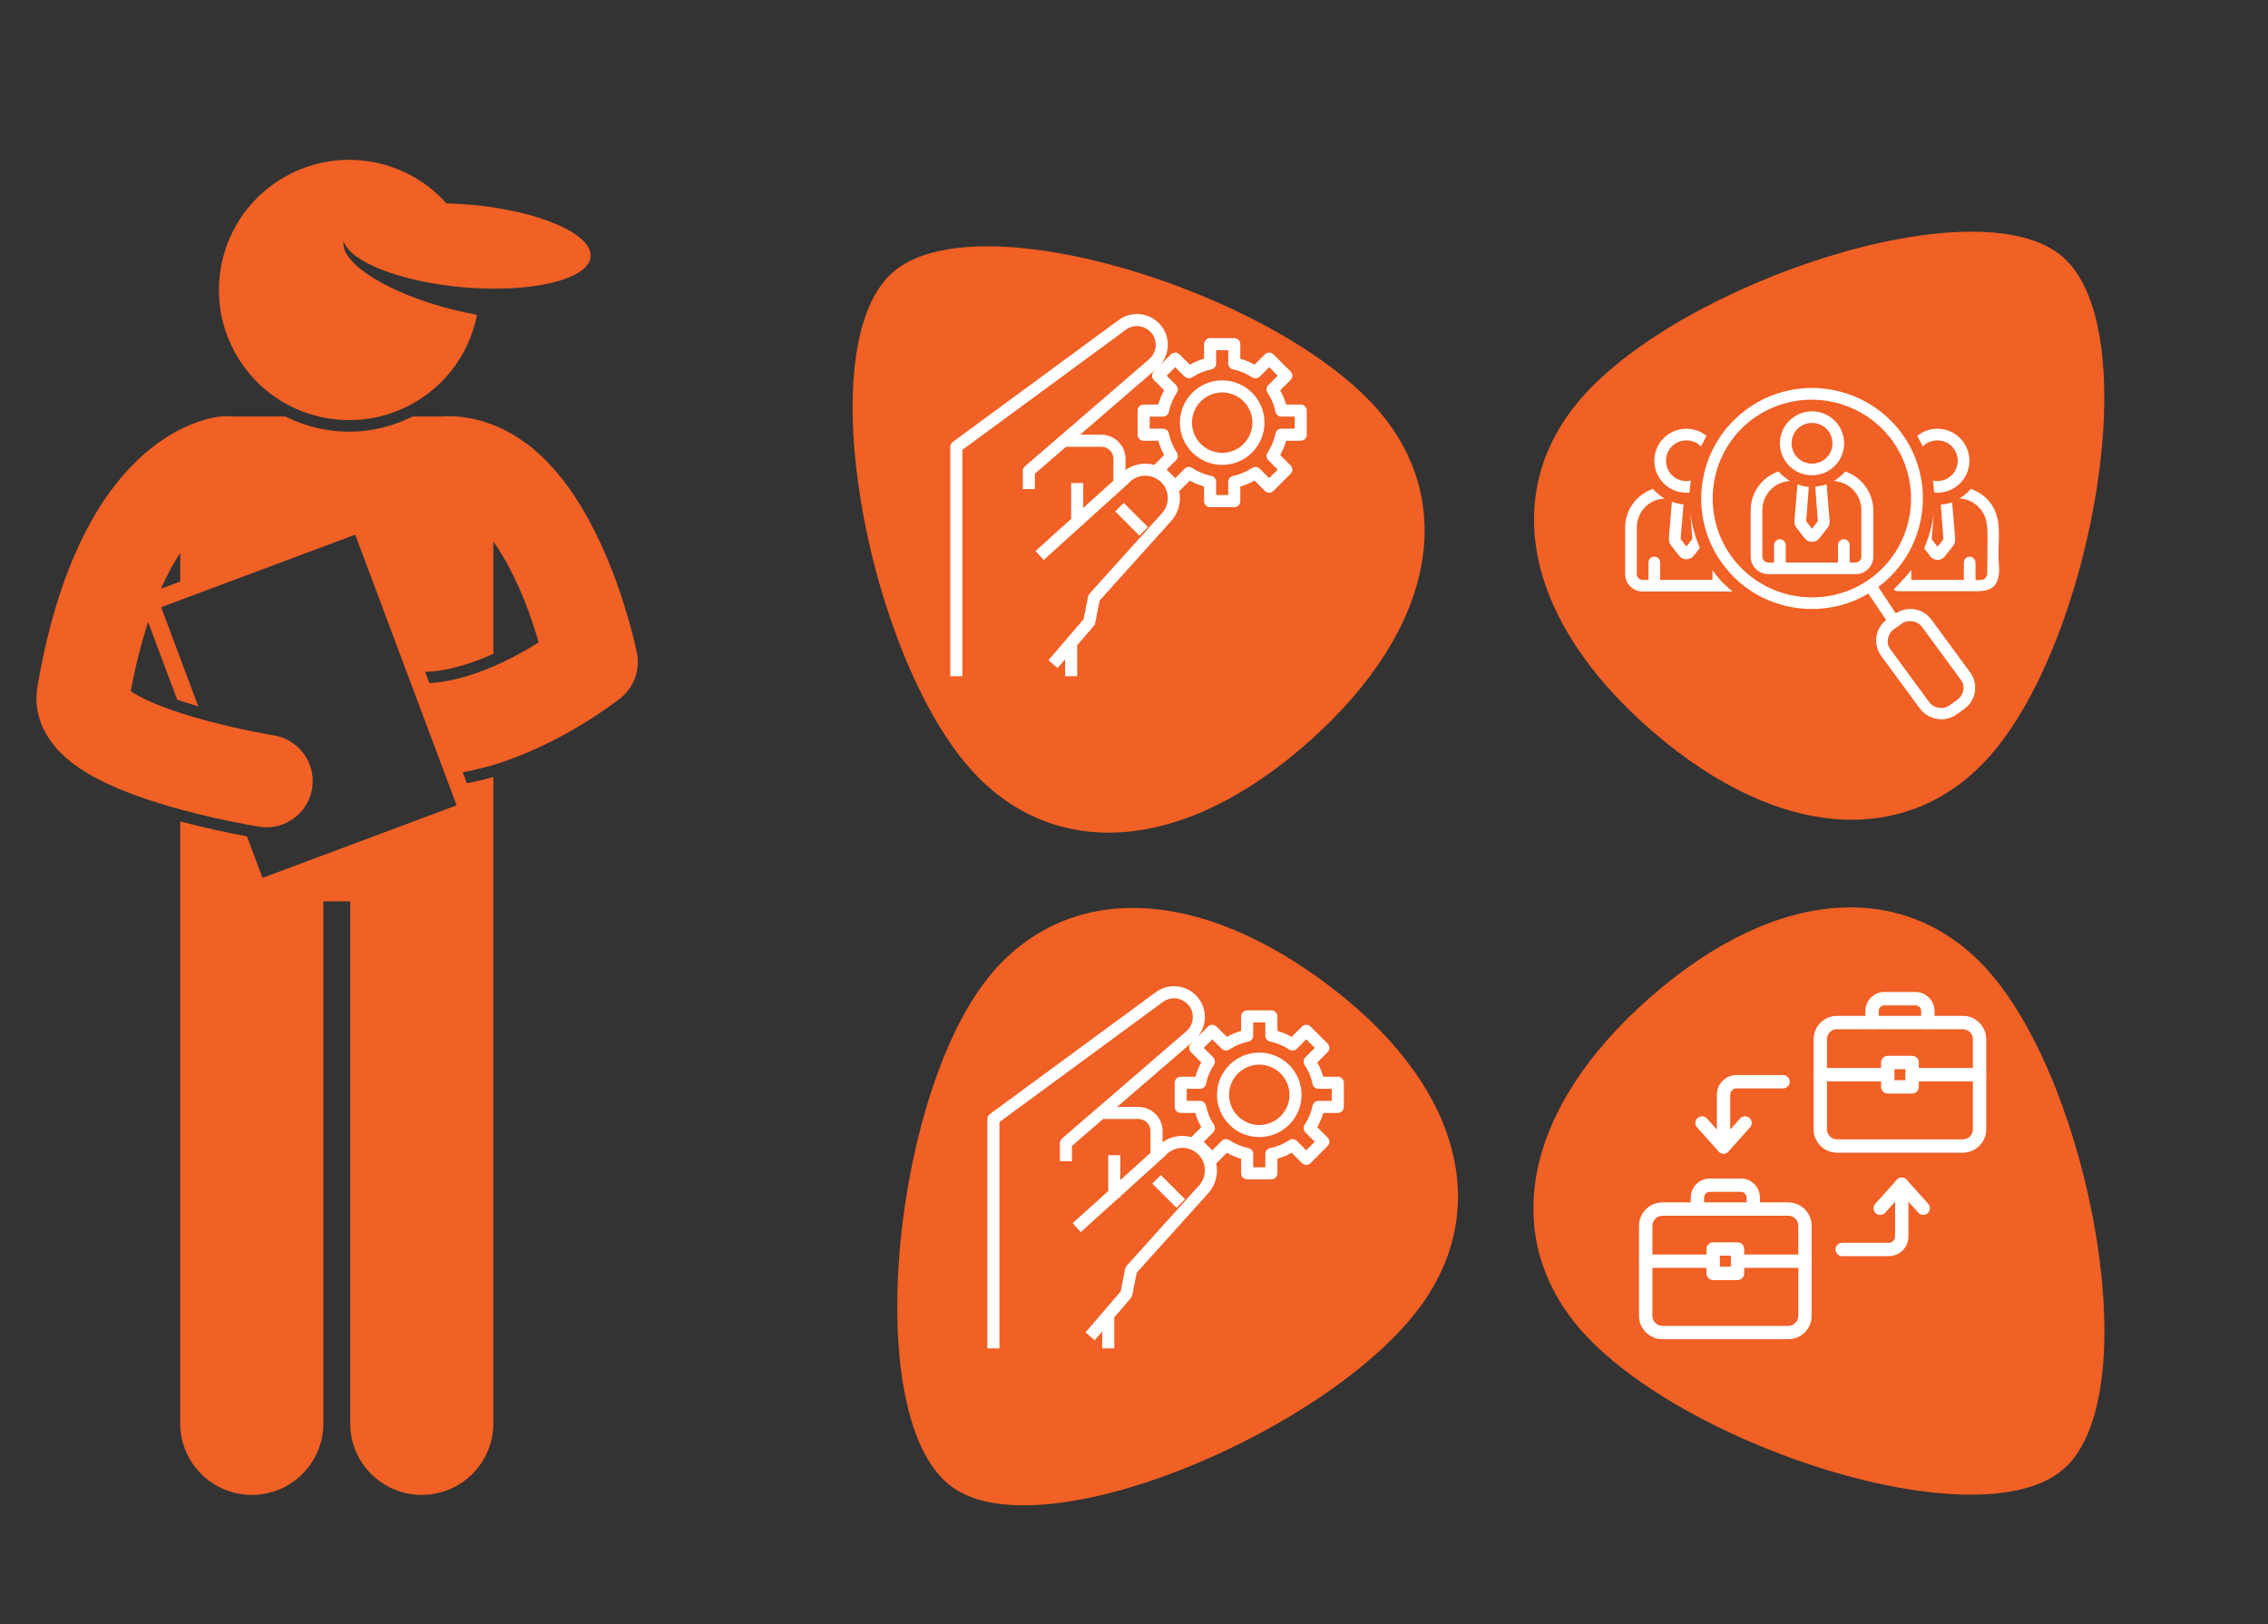
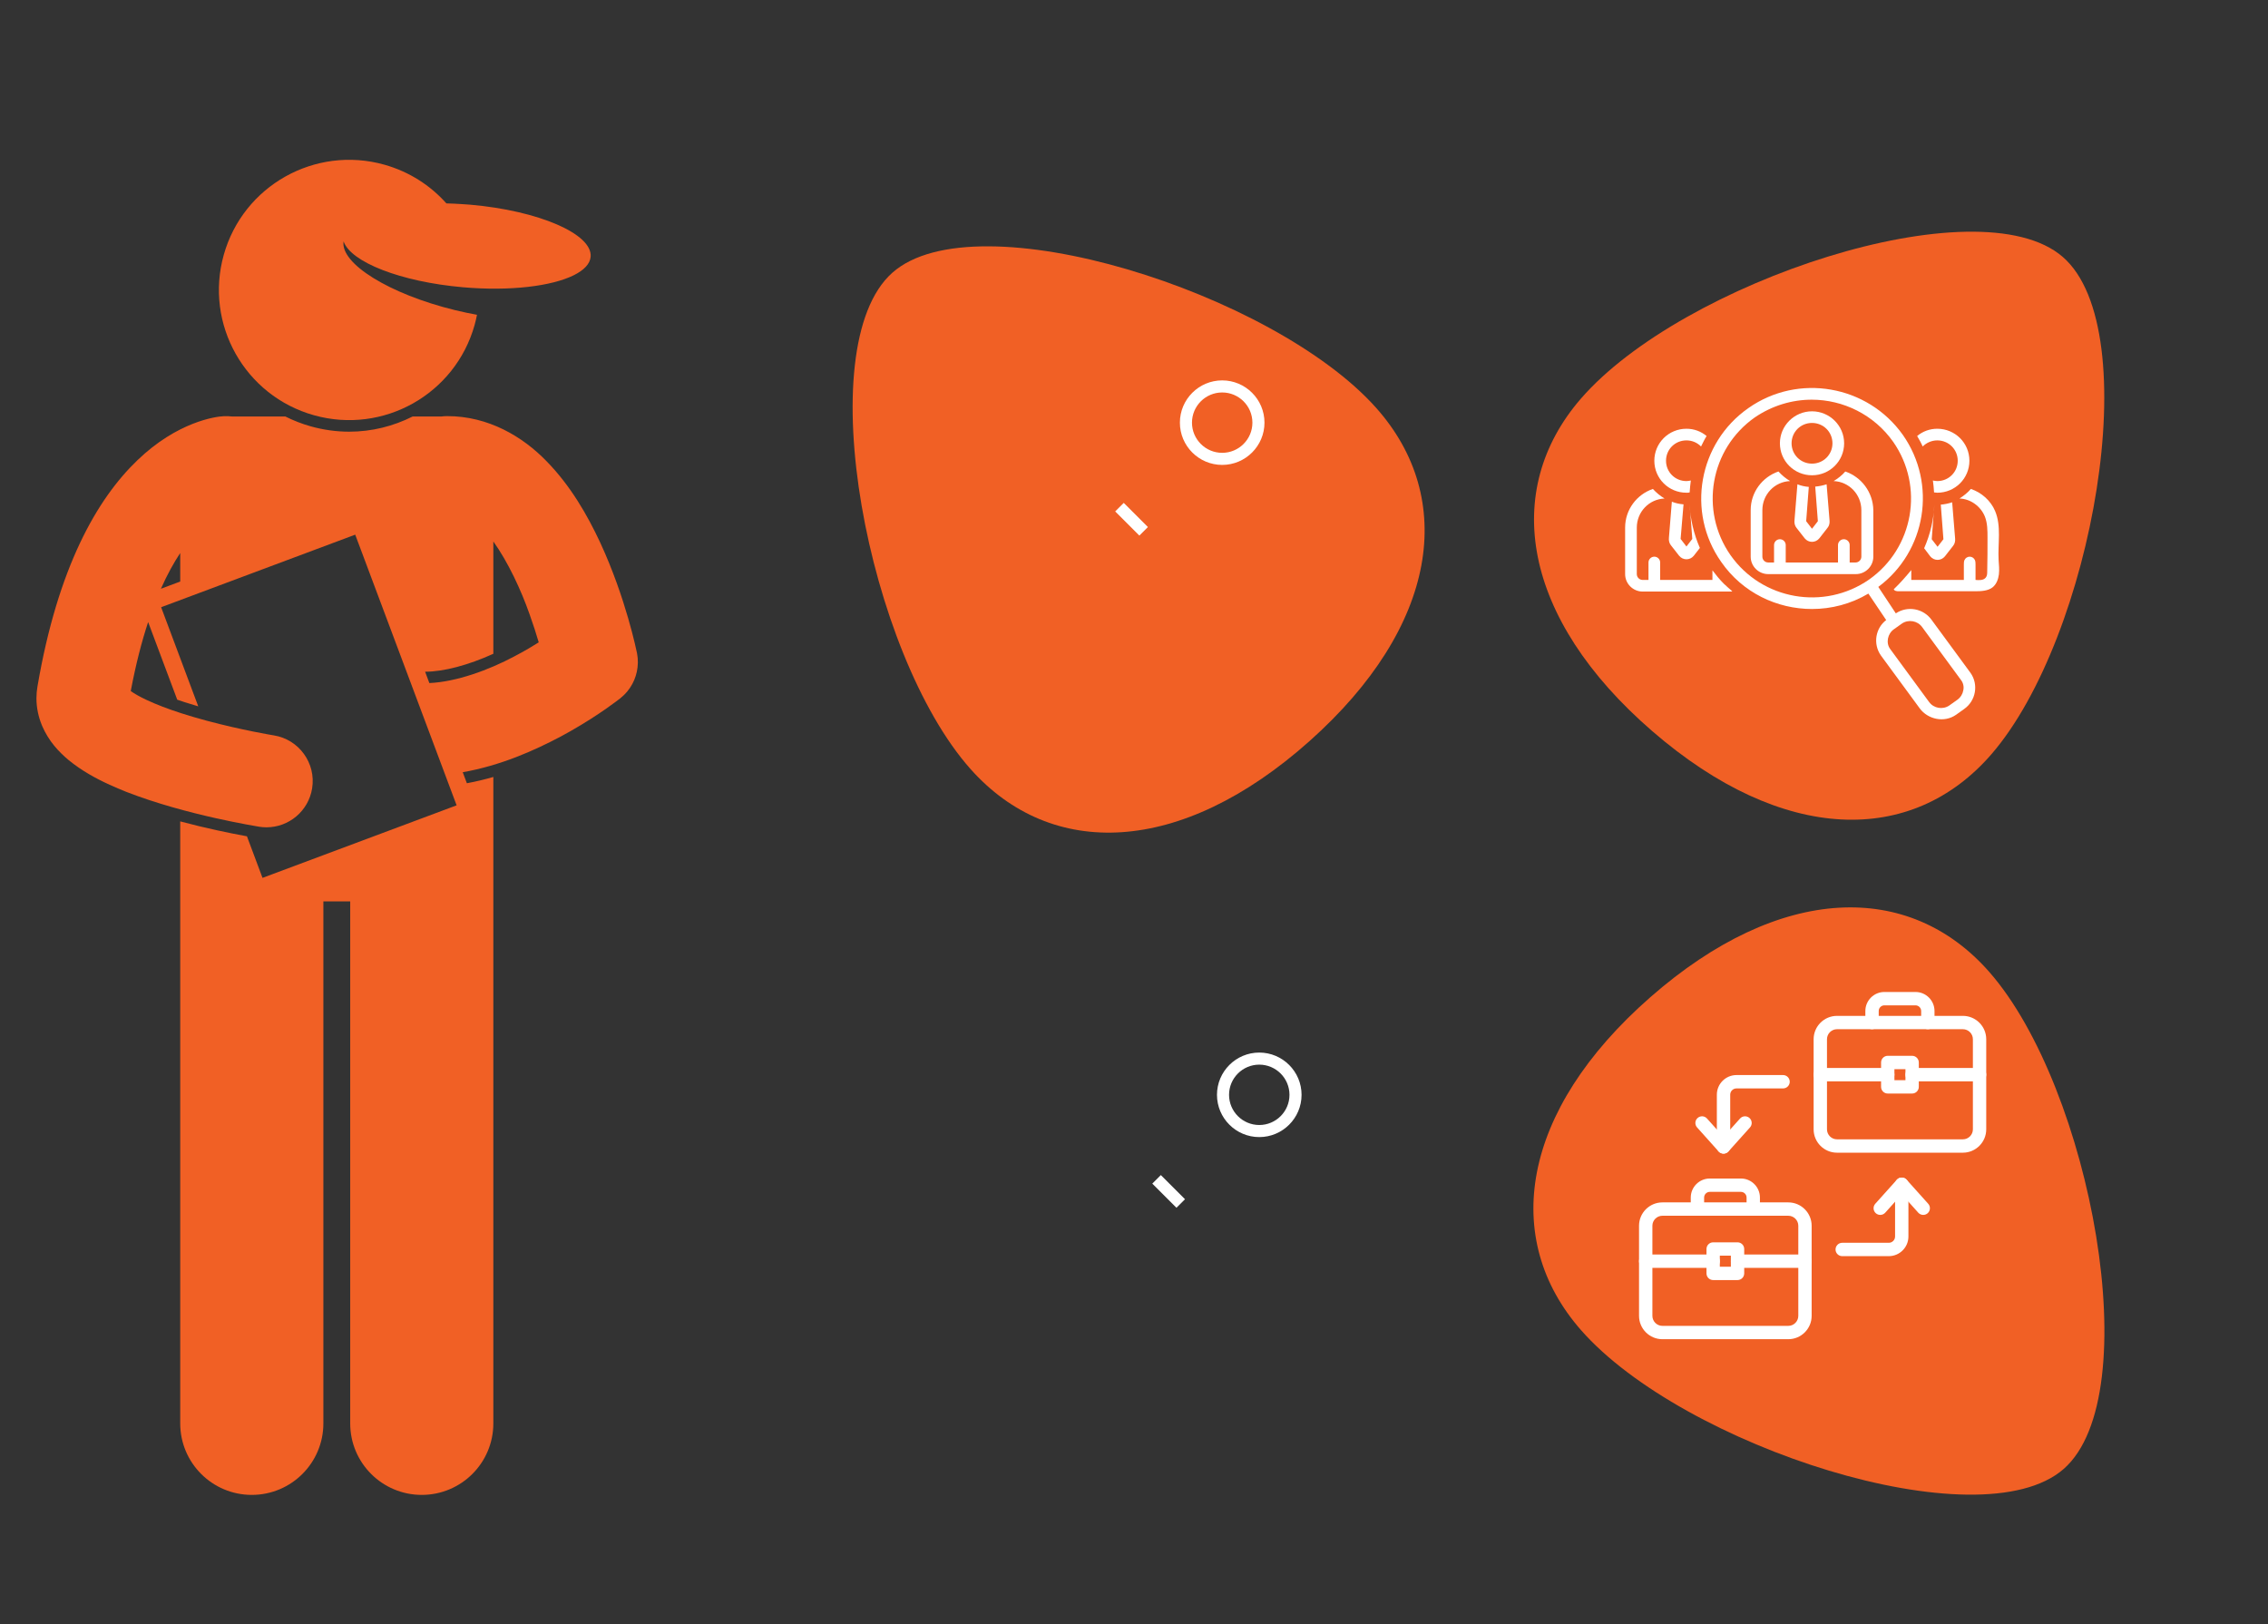
<svg xmlns="http://www.w3.org/2000/svg" width="810" viewBox="0 0 607.5 435" height="580" preserveAspectRatio="xMidYMid meet">
  <rect x="0" y="0" width="607.5" height="435" fill="#333333" stroke="none" />
  <defs>
    <clipPath id="59d8327efb">
      <path d="M 9.008 111 L 171 111 L 171 400.434 L 9.008 400.434 Z M 9.008 111 " clip-rule="nonzero" />
    </clipPath>
    <clipPath id="484965fa4b">
      <path d="M 250 100 L 315.18 100 L 315.18 171.887 L 250 171.887 Z M 250 100 " clip-rule="nonzero" />
    </clipPath>
    <clipPath id="1555e1c1ea">
      <path d="M 497 276 L 535.859 276 L 535.859 307 L 497 307 Z M 497 276 " clip-rule="nonzero" />
    </clipPath>
    <clipPath id="c7cab18dd9">
      <path d="M 517 288 L 535.859 288 L 535.859 291 L 517 291 Z M 517 288 " clip-rule="nonzero" />
    </clipPath>
    <clipPath id="684f17d899">
-       <path d="M 508 271.105 L 525 271.105 L 525 280 L 508 280 Z M 508 271.105 " clip-rule="nonzero" />
-     </clipPath>
+       </clipPath>
    <clipPath id="e9de115f84">
      <path d="M 458.609 317 L 498 317 L 498 348.355 L 458.609 348.355 Z M 458.609 317 " clip-rule="nonzero" />
    </clipPath>
    <clipPath id="cbb1a3dec8">
      <path d="M 458.609 329 L 477 329 L 477 333 L 458.609 333 Z M 458.609 329 " clip-rule="nonzero" />
    </clipPath>
    <clipPath id="343fdc71c3">
      <path d="M 228 65 L 382 65 L 382 224 L 228 224 Z M 228 65 " clip-rule="nonzero" />
    </clipPath>
    <clipPath id="89a9b4958f">
      <path d="M 184.668 121.457 L 293.32 24.684 L 405.055 150.141 L 296.402 246.91 Z M 184.668 121.457 " clip-rule="nonzero" />
    </clipPath>
    <clipPath id="1c7cc0288c">
      <path d="M 184.668 121.457 L 293.32 24.684 L 405.055 150.141 L 296.402 246.91 Z M 184.668 121.457 " clip-rule="nonzero" />
    </clipPath>
    <clipPath id="a00631d367">
      <path d="M 254.289 84 L 350.289 84 L 350.289 181.113 L 254.289 181.113 Z M 254.289 84 " clip-rule="nonzero" />
    </clipPath>
    <clipPath id="7b158dffd3">
      <path d="M 240 243 L 391 243 L 391 404 L 240 404 Z M 240 243 " clip-rule="nonzero" />
    </clipPath>
    <clipPath id="bdb5be8197">
-       <path d="M 313.641 441.191 L 196.246 355.234 L 295.496 219.684 L 412.891 305.641 Z M 313.641 441.191 " clip-rule="nonzero" />
-     </clipPath>
+       </clipPath>
    <clipPath id="3e99678178">
      <path d="M 313.641 441.191 L 196.246 355.234 L 295.496 219.684 L 412.891 305.641 Z M 313.641 441.191 " clip-rule="nonzero" />
    </clipPath>
    <clipPath id="083a03b28f">
-       <path d="M 264.219 264 L 360 264 L 360 361.148 L 264.219 361.148 Z M 264.219 264 " clip-rule="nonzero" />
-     </clipPath>
+       </clipPath>
    <clipPath id="56c913beac">
      <path d="M 410 62 L 564 62 L 564 220 L 410 220 Z M 410 62 " clip-rule="nonzero" />
    </clipPath>
    <clipPath id="11bf79519f">
      <path d="M 497.496 21.191 L 607.52 116.402 L 497.586 243.438 L 387.562 148.227 Z M 497.496 21.191 " clip-rule="nonzero" />
    </clipPath>
    <clipPath id="25ed4a5aaa">
      <path d="M 497.496 21.191 L 607.52 116.402 L 497.586 243.438 L 387.562 148.227 Z M 497.496 21.191 " clip-rule="nonzero" />
    </clipPath>
    <clipPath id="4cbcb754f5">
      <path d="M 410 243 L 564 243 L 564 401 L 410 401 Z M 410 243 " clip-rule="nonzero" />
    </clipPath>
    <clipPath id="daacb3ca55">
      <path d="M 607.492 345.492 L 498.062 441.383 L 387.344 315.031 L 496.773 219.141 Z M 607.492 345.492 " clip-rule="nonzero" />
    </clipPath>
    <clipPath id="9749d5a640">
      <path d="M 607.492 345.492 L 498.062 441.383 L 387.344 315.031 L 496.773 219.141 Z M 607.492 345.492 " clip-rule="nonzero" />
    </clipPath>
    <clipPath id="da301e832d">
      <path d="M 435.086 130 L 465 130 L 465 159 L 435.086 159 Z M 435.086 130 " clip-rule="nonzero" />
    </clipPath>
    <clipPath id="744aae411c">
      <path d="M 485 272 L 532.027 272 L 532.027 309 L 485 309 Z M 485 272 " clip-rule="nonzero" />
    </clipPath>
    <clipPath id="af998f1dc3">
      <path d="M 510 286 L 532.027 286 L 532.027 290 L 510 290 Z M 510 286 " clip-rule="nonzero" />
    </clipPath>
    <clipPath id="33a4ccb3aa">
      <path d="M 499 265.691 L 519 265.691 L 519 276 L 499 276 Z M 499 265.691 " clip-rule="nonzero" />
    </clipPath>
    <clipPath id="da93e58bca">
      <path d="M 439.027 322 L 486 322 L 486 358.691 L 439.027 358.691 Z M 439.027 322 " clip-rule="nonzero" />
    </clipPath>
    <clipPath id="0ce9ae3b8b">
      <path d="M 439.027 336 L 461 336 L 461 340 L 439.027 340 Z M 439.027 336 " clip-rule="nonzero" />
    </clipPath>
  </defs>
  <g clip-path="url(#59d8327efb)">
    <path fill="#f16025" d="M 11.262 194.375 L 11.262 194.371 C 11.266 194.375 11.266 194.379 11.266 194.383 C 11.273 194.395 11.277 194.402 11.281 194.414 C 13.078 198.574 15.75 201.371 18.406 203.598 C 21.832 206.387 25.52 208.438 29.363 210.188 C 30.824 210.855 32.305 211.484 33.812 212.086 C 50.023 218.398 68.957 221.316 69.387 221.426 C 70.055 221.535 70.719 221.586 71.375 221.586 C 77.355 221.586 82.621 217.258 83.605 211.164 C 84.695 204.41 80.094 198.047 73.336 196.961 L 73.332 196.961 C 73.332 196.961 72.797 196.875 71.688 196.676 C 67.82 195.988 57.656 193.98 48.512 191.02 C 45.07 189.918 41.777 188.656 39.164 187.422 C 38.316 187.023 37.539 186.625 36.852 186.238 C 36.129 185.832 35.516 185.445 35.023 185.102 C 36.371 177.934 37.965 171.816 39.68 166.609 L 47.473 187.402 C 48.125 187.629 48.781 187.852 49.457 188.07 C 50.664 188.461 51.887 188.832 53.105 189.188 L 43.16 162.637 L 95.148 143.203 L 122.309 215.699 L 70.316 235.129 L 66.145 223.992 C 61.508 223.148 55.137 221.84 48.273 220 L 48.273 381.242 C 48.273 391.824 56.859 400.391 67.445 400.391 C 78.031 400.391 86.617 391.824 86.617 381.242 L 86.617 241.43 L 93.805 241.43 L 93.805 381.242 C 93.805 391.824 102.387 400.391 112.973 400.391 C 123.559 400.391 132.145 391.824 132.145 381.242 L 132.145 208.102 C 129.871 208.754 127.512 209.332 125.055 209.781 L 123.949 206.832 C 134.125 205.039 143.078 201.039 150.195 197.273 C 151.059 196.812 151.883 196.352 152.688 195.898 C 160.699 191.359 165.832 187.27 166.195 186.992 C 166.223 186.969 166.25 186.941 166.277 186.918 C 166.484 186.75 166.68 186.57 166.875 186.391 C 166.984 186.289 167.102 186.191 167.211 186.082 C 167.371 185.922 167.523 185.746 167.68 185.574 C 167.801 185.438 167.926 185.309 168.043 185.168 C 168.16 185.02 168.27 184.867 168.383 184.715 C 168.512 184.539 168.648 184.371 168.766 184.191 C 168.863 184.043 168.949 183.891 169.039 183.742 C 169.156 183.551 169.277 183.363 169.383 183.172 C 169.5 182.953 169.602 182.727 169.703 182.5 C 169.762 182.367 169.832 182.242 169.887 182.113 C 170.48 180.707 170.812 179.18 170.848 177.605 C 170.848 177.566 170.852 177.523 170.852 177.48 C 170.859 177.211 170.844 176.934 170.828 176.66 C 170.82 176.516 170.82 176.375 170.809 176.234 C 170.789 176.031 170.754 175.824 170.727 175.617 C 170.695 175.406 170.672 175.195 170.629 174.984 C 170.621 174.938 170.617 174.895 170.609 174.848 C 170.477 174.316 167.691 160.312 160.793 145.371 C 157.301 137.891 152.82 130.094 146.379 123.512 C 140.062 116.996 130.863 111.426 119.727 111.453 C 119.215 111.453 118.711 111.492 118.211 111.555 L 110.527 111.555 C 105.363 114.152 99.586 115.621 93.551 115.621 C 90.094 115.621 86.637 115.141 83.277 114.203 C 80.887 113.535 78.602 112.641 76.434 111.555 L 62.191 111.555 C 61.453 111.465 60.699 111.43 59.934 111.477 L 59.93 111.477 C 57.812 111.543 47.465 112.973 36.758 123.316 C 26.02 133.621 15.484 151.922 10.035 183.871 C 9.863 184.867 9.762 185.93 9.762 187.031 C 9.758 189.598 10.324 192.094 11.211 194.23 C 11.227 194.277 11.242 194.324 11.262 194.375 Z M 48.273 155.758 L 43.102 157.691 C 44.812 153.84 46.57 150.691 48.273 148.121 Z M 144.301 172.047 C 143.484 172.562 142.609 173.098 141.672 173.645 C 140.461 174.355 139.152 175.086 137.773 175.805 C 130.898 179.473 122.238 182.629 115.004 182.949 L 113.871 179.914 C 118.871 179.906 125.477 178.137 132.145 175.109 L 132.145 145.027 C 136.039 150.461 139.551 157.961 141.871 164.582 C 142.844 167.285 143.652 169.832 144.301 172.047 Z M 144.301 172.047 " fill-opacity="1" fill-rule="nonzero" />
  </g>
  <path fill="#f16025" d="M 102.941 44.105 C 84.387 38.914 65.133 49.73 59.934 68.266 C 54.738 86.801 65.562 106.031 84.113 111.223 C 102.672 116.418 121.926 105.602 127.121 87.062 C 127.379 86.148 127.586 85.23 127.766 84.312 C 125.809 83.957 123.812 83.543 121.781 83.043 C 104.23 78.734 91.117 70.574 92.031 64.645 C 93.918 70.188 107.34 75.488 124.031 76.941 C 136.625 78.039 147.785 76.656 153.715 73.707 C 156.418 72.359 158.039 70.688 158.207 68.773 C 158.738 62.668 144.301 56.422 125.957 54.824 C 125.203 54.762 124.465 54.715 123.719 54.668 C 122.316 54.574 120.926 54.508 119.566 54.477 C 115.281 49.664 109.613 45.977 102.941 44.105 Z M 102.941 44.105 " fill-opacity="1" fill-rule="nonzero" />
  <g clip-path="url(#484965fa4b)">
    <path fill="#ffffff" d="M 305.609 166.801 L 303.035 166.16 L 303.035 108.395 C 303.035 107.734 302.492 107.195 301.828 107.195 L 263.496 107.195 L 264.281 102.504 L 312.539 107.074 Z M 300.625 169.492 L 252.434 169.492 L 252.434 109.59 L 300.625 109.59 Z M 263.391 100.012 C 262.75 99.938 262.191 100.391 262.094 101.008 L 261.051 107.195 L 251.23 107.195 C 250.566 107.195 250.027 107.734 250.027 108.395 L 250.027 170.688 C 250.027 171.348 250.566 171.887 251.23 171.887 L 301.828 171.887 C 302.492 171.887 303.035 171.348 303.035 170.688 L 303.035 168.629 L 306.355 169.453 C 306.457 169.477 306.551 169.492 306.648 169.492 C 306.895 169.492 307.133 169.414 307.336 169.281 C 307.617 169.078 307.805 168.77 307.844 168.43 L 315.07 106.133 C 315.109 105.812 315.016 105.496 314.812 105.242 C 314.609 104.992 314.316 104.836 313.988 104.805 L 263.391 100.012 " fill-opacity="1" fill-rule="nonzero" />
  </g>
  <path fill="#ffffff" d="M 257.254 119.176 L 254.844 119.176 L 254.844 138.344 L 298.215 138.344 L 298.215 135.945 L 257.254 135.945 L 257.254 119.176 " fill-opacity="1" fill-rule="nonzero" />
  <path fill="#ffffff" d="M 283.848 126.176 L 276.375 121.23 L 269.301 128.262 L 265.688 124.668 L 258.812 131.504 L 260.516 133.199 L 265.688 128.059 L 269.301 131.652 L 276.684 124.309 L 283.668 128.945 L 298.758 121.445 L 297.676 119.301 L 283.848 126.176 " fill-opacity="1" fill-rule="nonzero" />
  <path fill="#ffffff" d="M 257.254 116.777 C 258.582 116.777 259.664 115.703 259.664 114.383 C 259.664 113.062 258.582 111.988 257.254 111.988 C 255.926 111.988 254.844 113.062 254.844 114.383 C 254.844 115.703 255.926 116.777 257.254 116.777 " fill-opacity="1" fill-rule="nonzero" />
-   <path fill="#ffffff" d="M 295.805 116.777 C 297.133 116.777 298.215 115.703 298.215 114.383 C 298.215 113.062 297.133 111.988 295.805 111.988 C 294.48 111.988 293.395 113.062 293.395 114.383 C 293.395 115.703 294.48 116.777 295.805 116.777 " fill-opacity="1" fill-rule="nonzero" />
  <path fill="#ffffff" d="M 257.254 162.305 C 255.926 162.305 254.844 163.379 254.844 164.699 C 254.844 166.02 255.926 167.094 257.254 167.094 C 258.582 167.094 259.664 166.02 259.664 164.699 C 259.664 163.379 258.582 162.305 257.254 162.305 " fill-opacity="1" fill-rule="nonzero" />
  <path fill="#ffffff" d="M 295.805 162.305 C 294.48 162.305 293.395 163.379 293.395 164.699 C 293.395 166.02 294.48 167.094 295.805 167.094 C 297.133 167.094 298.215 166.02 298.215 164.699 C 298.215 163.379 297.133 162.305 295.805 162.305 " fill-opacity="1" fill-rule="nonzero" />
  <path fill="#ffffff" d="M 254.844 143.133 L 269.301 143.133 L 269.301 140.738 L 254.844 140.738 L 254.844 143.133 " fill-opacity="1" fill-rule="nonzero" />
  <path fill="#ffffff" d="M 276.531 167.094 L 290.988 167.094 L 290.988 164.699 L 276.531 164.699 L 276.531 167.094 " fill-opacity="1" fill-rule="nonzero" />
  <path fill="#ffffff" d="M 254.844 147.926 L 269.301 147.926 L 269.301 145.531 L 254.844 145.531 L 254.844 147.926 " fill-opacity="1" fill-rule="nonzero" />
  <path fill="#ffffff" d="M 254.844 152.719 L 269.301 152.719 L 269.301 150.324 L 254.844 150.324 L 254.844 152.719 " fill-opacity="1" fill-rule="nonzero" />
  <path fill="#ffffff" d="M 257.254 155.113 L 254.844 155.113 L 254.844 157.512 L 257.254 157.512 L 257.254 155.113 " fill-opacity="1" fill-rule="nonzero" />
  <path fill="#ffffff" d="M 259.664 157.512 L 262.074 157.512 L 262.074 155.113 L 259.664 155.113 L 259.664 157.512 " fill-opacity="1" fill-rule="nonzero" />
  <path fill="#ffffff" d="M 266.891 155.113 L 264.484 155.113 L 264.484 157.512 L 266.891 157.512 L 266.891 155.113 " fill-opacity="1" fill-rule="nonzero" />
  <path fill="#ffffff" d="M 274.121 151.52 C 274.121 147.305 277.27 143.805 281.348 143.219 L 281.348 152.719 L 290.902 152.719 C 290.312 156.777 286.793 159.906 282.555 159.906 C 277.902 159.906 274.121 156.145 274.121 151.52 Z M 293.395 151.52 L 293.395 150.324 L 283.758 150.324 L 283.758 140.738 L 282.555 140.738 C 276.574 140.738 271.711 145.574 271.711 151.52 C 271.711 157.469 276.574 162.305 282.555 162.305 C 288.535 162.305 293.395 157.469 293.395 151.52 " fill-opacity="1" fill-rule="nonzero" />
  <path fill="#ffffff" d="M 285.047 147.48 L 287.289 148.371 L 289.391 143.133 L 298.215 143.133 L 298.215 140.738 L 287.762 140.738 L 285.047 147.48 " fill-opacity="1" fill-rule="nonzero" />
  <path fill="#ffffff" d="M 271.711 167.094 L 274.121 167.094 L 274.121 164.699 L 271.711 164.699 L 271.711 167.094 " fill-opacity="1" fill-rule="nonzero" />
  <path fill="#ffffff" d="M 266.891 167.094 L 269.301 167.094 L 269.301 164.699 L 266.891 164.699 L 266.891 167.094 " fill-opacity="1" fill-rule="nonzero" />
  <g clip-path="url(#1555e1c1ea)">
    <path fill="#ffffff" d="M 530.66 306.859 L 502.656 306.859 C 499.789 306.859 497.457 304.527 497.457 301.66 L 497.457 281.617 C 497.457 278.75 499.789 276.418 502.656 276.418 L 530.66 276.418 C 533.527 276.418 535.859 278.75 535.859 281.617 L 535.859 301.66 C 535.859 304.527 533.527 306.859 530.66 306.859 Z M 502.656 279.391 C 501.426 279.391 500.426 280.391 500.426 281.617 L 500.426 301.66 C 500.426 302.887 501.426 303.887 502.656 303.887 L 530.66 303.887 C 531.891 303.887 532.891 302.887 532.891 301.66 L 532.891 281.617 C 532.891 280.391 531.891 279.391 530.66 279.391 Z M 502.656 279.391 " fill-opacity="1" fill-rule="nonzero" />
  </g>
  <g clip-path="url(#c7cab18dd9)">
    <path fill="#ffffff" d="M 534.375 290.988 L 519.371 290.988 C 518.551 290.988 517.887 290.32 517.887 289.5 C 517.887 288.68 518.551 288.016 519.371 288.016 L 534.375 288.016 C 535.195 288.016 535.859 288.68 535.859 289.5 C 535.859 290.32 535.195 290.988 534.375 290.988 Z M 534.375 290.988 " fill-opacity="1" fill-rule="nonzero" />
  </g>
  <path fill="#ffffff" d="M 513.945 290.988 L 498.941 290.988 C 498.121 290.988 497.457 290.32 497.457 289.5 C 497.457 288.68 498.121 288.016 498.941 288.016 L 513.945 288.016 C 514.766 288.016 515.434 288.68 515.434 289.5 C 515.434 290.32 514.766 290.988 513.945 290.988 Z M 513.945 290.988 " fill-opacity="1" fill-rule="nonzero" />
  <path fill="#ffffff" d="M 519.371 293.699 L 513.945 293.699 C 513.125 293.699 512.461 293.035 512.461 292.215 L 512.461 286.789 C 512.461 285.969 513.125 285.305 513.945 285.305 L 519.371 285.305 C 520.191 285.305 520.855 285.969 520.855 286.789 L 520.855 292.215 C 520.855 293.035 520.191 293.699 519.371 293.699 Z M 515.434 290.727 L 517.887 290.727 L 517.887 288.273 L 515.434 288.273 Z M 515.434 290.727 " fill-opacity="1" fill-rule="nonzero" />
  <g clip-path="url(#684f17d899)">
    <path fill="#ffffff" d="M 522.867 279.391 C 522.047 279.391 521.379 278.723 521.379 277.902 L 521.379 275.34 C 521.379 274.645 520.812 274.078 520.117 274.078 L 513.199 274.078 C 512.504 274.078 511.938 274.645 511.938 275.34 L 511.938 277.902 C 511.938 278.723 511.27 279.391 510.449 279.391 C 509.629 279.391 508.965 278.723 508.965 277.902 L 508.965 275.34 C 508.965 273.008 510.863 271.105 513.199 271.105 L 520.117 271.105 C 522.453 271.105 524.352 273.008 524.352 275.34 L 524.352 277.902 C 524.352 278.723 523.688 279.391 522.867 279.391 Z M 522.867 279.391 " fill-opacity="1" fill-rule="nonzero" />
  </g>
  <g clip-path="url(#e9de115f84)">
-     <path fill="#ffffff" d="M 491.816 348.355 L 463.809 348.355 C 460.941 348.355 458.609 346.023 458.609 343.156 L 458.609 323.117 C 458.609 320.25 460.941 317.918 463.809 317.918 L 491.816 317.918 C 494.684 317.918 497.016 320.25 497.016 323.117 L 497.016 343.156 C 497.016 346.023 494.684 348.355 491.816 348.355 Z M 463.809 320.887 C 462.582 320.887 461.582 321.887 461.582 323.117 L 461.582 343.156 C 461.582 344.387 462.582 345.387 463.809 345.387 L 491.816 345.387 C 493.043 345.387 494.043 344.387 494.043 343.156 L 494.043 323.117 C 494.043 321.887 493.043 320.887 491.816 320.887 Z M 463.809 320.887 " fill-opacity="1" fill-rule="nonzero" />
+     <path fill="#ffffff" d="M 491.816 348.355 L 463.809 348.355 C 460.941 348.355 458.609 346.023 458.609 343.156 L 458.609 323.117 C 458.609 320.25 460.941 317.918 463.809 317.918 L 491.816 317.918 C 494.684 317.918 497.016 320.25 497.016 323.117 C 497.016 346.023 494.684 348.355 491.816 348.355 Z M 463.809 320.887 C 462.582 320.887 461.582 321.887 461.582 323.117 L 461.582 343.156 C 461.582 344.387 462.582 345.387 463.809 345.387 L 491.816 345.387 C 493.043 345.387 494.043 344.387 494.043 343.156 L 494.043 323.117 C 494.043 321.887 493.043 320.887 491.816 320.887 Z M 463.809 320.887 " fill-opacity="1" fill-rule="nonzero" />
  </g>
  <path fill="#ffffff" d="M 495.531 332.484 L 480.527 332.484 C 479.703 332.484 479.039 331.82 479.039 331 C 479.039 330.18 479.703 329.512 480.527 329.512 L 495.531 329.512 C 496.352 329.512 497.016 330.18 497.016 331 C 497.016 331.82 496.352 332.484 495.531 332.484 Z M 495.531 332.484 " fill-opacity="1" fill-rule="nonzero" />
  <g clip-path="url(#cbb1a3dec8)">
    <path fill="#ffffff" d="M 475.102 332.484 L 460.098 332.484 C 459.277 332.484 458.609 331.82 458.609 331 C 458.609 330.18 459.277 329.512 460.098 329.512 L 475.102 329.512 C 475.922 329.512 476.586 330.18 476.586 331 C 476.586 331.82 475.922 332.484 475.102 332.484 Z M 475.102 332.484 " fill-opacity="1" fill-rule="nonzero" />
  </g>
  <path fill="#ffffff" d="M 480.527 335.199 L 475.102 335.199 C 474.281 335.199 473.613 334.531 473.613 333.711 L 473.613 328.285 C 473.613 327.465 474.281 326.801 475.102 326.801 L 480.523 326.801 C 481.344 326.801 482.012 327.465 482.012 328.285 L 482.012 333.711 C 482.012 334.531 481.348 335.199 480.527 335.199 Z M 476.586 332.227 L 479.039 332.227 L 479.039 329.773 L 476.586 329.773 Z M 476.586 332.227 " fill-opacity="1" fill-rule="nonzero" />
  <path fill="#ffffff" d="M 484.02 320.887 C 483.199 320.887 482.535 320.223 482.535 319.402 L 482.535 316.84 C 482.535 316.141 481.969 315.574 481.273 315.574 L 474.355 315.574 C 473.656 315.574 473.09 316.141 473.09 316.84 L 473.09 319.402 C 473.09 320.223 472.426 320.887 471.605 320.887 C 470.785 320.887 470.121 320.223 470.121 319.402 L 470.121 316.84 C 470.121 314.504 472.02 312.605 474.355 312.605 L 481.273 312.605 C 483.605 312.605 485.508 314.504 485.508 316.84 L 485.508 319.402 C 485.508 320.223 484.84 320.887 484.02 320.887 Z M 484.02 320.887 " fill-opacity="1" fill-rule="nonzero" />
  <path fill="#ffffff" d="M 477.41 307.066 C 476.59 307.066 475.926 306.398 475.926 305.578 L 475.926 293.957 C 475.926 291.547 477.883 289.586 480.293 289.586 L 490.656 289.586 C 491.477 289.586 492.141 290.254 492.141 291.074 C 492.141 291.895 491.477 292.559 490.656 292.559 L 480.293 292.559 C 479.523 292.559 478.895 293.184 478.895 293.957 L 478.895 305.578 C 478.895 306.398 478.23 307.066 477.41 307.066 Z M 477.41 307.066 " fill-opacity="1" fill-rule="nonzero" />
  <path fill="#ffffff" d="M 477.41 307.066 C 476.988 307.066 476.586 306.887 476.305 306.57 L 471.523 301.238 C 470.977 300.629 471.027 299.691 471.637 299.141 C 472.246 298.594 473.188 298.645 473.734 299.258 L 477.41 303.355 L 481.086 299.258 C 481.633 298.645 482.574 298.594 483.184 299.141 C 483.793 299.691 483.844 300.629 483.297 301.238 L 478.516 306.57 C 478.234 306.887 477.832 307.066 477.41 307.066 Z M 477.41 307.066 " fill-opacity="1" fill-rule="nonzero" />
  <path fill="#ffffff" d="M 514.18 329.875 L 503.816 329.875 C 502.996 329.875 502.332 329.211 502.332 328.391 C 502.332 327.57 502.996 326.906 503.816 326.906 L 514.18 326.906 C 514.949 326.906 515.574 326.277 515.574 325.508 L 515.574 313.883 C 515.574 313.062 516.242 312.398 517.062 312.398 C 517.883 312.398 518.547 313.062 518.547 313.883 L 518.547 325.508 C 518.547 327.918 516.586 329.875 514.18 329.875 Z M 514.18 329.875 " fill-opacity="1" fill-rule="nonzero" />
  <path fill="#ffffff" d="M 521.844 320.699 C 521.438 320.699 521.031 320.535 520.738 320.207 L 517.062 316.109 L 513.387 320.207 C 512.836 320.816 511.898 320.867 511.289 320.32 C 510.676 319.773 510.625 318.836 511.176 318.223 L 515.957 312.891 C 516.238 312.578 516.641 312.398 517.062 312.398 C 517.484 312.398 517.887 312.578 518.168 312.891 L 522.949 318.223 C 523.496 318.836 523.445 319.773 522.836 320.32 C 522.551 320.574 522.195 320.699 521.844 320.699 Z M 521.844 320.699 " fill-opacity="1" fill-rule="nonzero" />
  <g clip-path="url(#343fdc71c3)">
    <g clip-path="url(#89a9b4958f)">
      <g clip-path="url(#1c7cc0288c)">
        <path fill="#f16025" d="M 238.996 73.07 C 216.609 93.008 232.523 175.172 259.977 205.992 C 281.59 230.262 316.207 229.27 350.73 198.527 C 385.25 167.781 390.223 133.508 368.609 109.238 C 341.16 78.418 261.379 53.133 238.996 73.07 Z M 238.996 73.07 " fill-opacity="1" fill-rule="nonzero" />
      </g>
    </g>
  </g>
  <g clip-path="url(#a00631d367)">
-     <path fill="#ffffff" d="M 346.793 114.816 L 343.234 114.816 C 342.461 114.816 341.797 115.359 341.648 116.113 C 341.273 117.934 340.559 119.648 339.523 121.223 C 339.094 121.859 339.18 122.715 339.727 123.258 L 342.246 125.777 L 339.957 128.062 L 337.438 125.543 C 336.895 125 336.039 124.91 335.402 125.34 C 333.828 126.375 332.105 127.09 330.285 127.465 C 329.535 127.613 328.992 128.277 328.992 129.047 L 328.992 132.605 L 325.754 132.605 L 325.754 129.047 C 325.754 128.277 325.211 127.613 324.457 127.465 C 322.637 127.09 320.918 126.375 319.344 125.34 C 318.707 124.91 317.852 125 317.309 125.543 L 314.785 128.062 L 312.496 125.777 L 315.02 123.258 C 315.562 122.715 315.652 121.859 315.223 121.223 C 314.184 119.648 313.473 117.934 313.098 116.113 C 312.945 115.359 312.281 114.816 311.512 114.816 L 307.953 114.816 L 307.953 111.586 L 311.512 111.586 C 312.281 111.586 312.945 111.043 313.098 110.289 C 313.473 108.469 314.184 106.754 315.223 105.18 C 315.652 104.543 315.562 103.688 315.02 103.145 L 312.496 100.625 L 314.785 98.34 L 317.309 100.859 C 317.852 101.402 318.707 101.484 319.344 101.062 C 320.918 100.027 322.637 99.312 324.457 98.941 C 325.211 98.789 325.754 98.125 325.754 97.355 L 325.754 93.797 L 328.992 93.797 L 328.992 97.355 C 328.992 98.125 329.535 98.789 330.285 98.941 C 332.105 99.312 333.828 100.027 335.402 101.062 C 336.039 101.484 336.895 101.402 337.438 100.859 L 339.957 98.34 L 342.246 100.625 L 339.727 103.145 C 339.18 103.688 339.094 104.543 339.523 105.18 C 340.559 106.754 341.273 108.469 341.648 110.289 C 341.797 111.043 342.461 111.586 343.234 111.586 L 346.793 111.586 Z M 309.184 124.512 C 306.566 123.812 303.734 124.281 301.48 125.871 L 301.48 122.902 C 301.48 119.336 298.578 116.434 295.004 116.434 L 289.305 116.434 L 309.762 98.789 L 309.066 99.484 C 308.434 100.113 308.434 101.137 309.066 101.77 L 311.832 104.535 C 311.152 105.75 310.621 107.023 310.242 108.352 L 306.332 108.352 C 305.441 108.352 304.715 109.078 304.715 109.969 L 304.715 116.434 C 304.715 117.324 305.441 118.051 306.332 118.051 L 310.242 118.051 C 310.621 119.379 311.152 120.652 311.832 121.867 Z M 348.41 108.352 L 344.504 108.352 C 344.125 107.023 343.594 105.75 342.91 104.535 L 345.68 101.77 C 346.312 101.137 346.312 100.113 345.68 99.484 L 341.102 94.91 C 340.473 94.277 339.445 94.277 338.812 94.91 L 336.047 97.676 C 334.832 96.996 333.555 96.465 332.227 96.086 L 332.227 92.18 C 332.227 91.289 331.5 90.562 330.609 90.562 L 324.137 90.562 C 323.242 90.562 322.516 91.289 322.516 92.18 L 322.516 96.086 C 321.191 96.465 319.914 96.996 318.699 97.676 L 315.93 94.91 C 315.297 94.277 314.273 94.277 313.641 94.91 L 310.84 97.707 C 312.094 96.223 312.809 94.348 312.809 92.379 C 312.809 89.246 311.07 86.422 308.273 85.008 C 305.473 83.59 302.168 83.863 299.645 85.719 L 255.203 118.367 C 254.793 118.672 254.547 119.156 254.547 119.668 L 254.547 181.113 L 257.781 181.113 L 257.781 120.488 L 301.562 88.328 C 303.121 87.18 305.082 87.016 306.812 87.895 C 308.539 88.766 309.57 90.438 309.57 92.379 C 309.57 93.836 308.934 95.227 307.824 96.18 L 274.527 124.91 C 274.168 125.223 273.965 125.668 273.965 126.137 L 273.965 130.988 L 277.203 130.988 L 277.203 126.875 L 285.555 119.668 L 295.004 119.668 C 296.789 119.668 298.242 121.121 298.242 122.902 L 298.242 128.734 L 290.148 136.047 L 290.148 129.371 L 286.914 129.371 L 286.914 138.973 L 277.387 147.574 L 279.562 149.973 L 289.836 140.688 L 290.148 140.688 L 290.148 140.406 L 302.207 129.516 C 302.242 129.477 302.281 129.441 302.32 129.395 C 304.449 127.035 308.066 126.738 310.551 128.727 C 311.828 129.742 312.625 131.207 312.777 132.84 C 312.941 134.469 312.441 136.055 311.418 137.266 L 291.84 159.012 C 291.641 159.227 291.508 159.492 291.453 159.781 L 290.266 165.828 L 280.832 176.824 L 283.285 178.934 L 285.297 176.59 L 285.297 181.113 L 288.531 181.113 L 288.531 173.027 L 288.355 173.027 L 292.996 167.613 C 293.18 167.398 293.305 167.148 293.355 166.867 L 294.543 160.844 L 313.855 139.387 C 315.48 137.469 316.246 135.031 316 132.523 C 315.969 132.195 315.879 131.891 315.809 131.57 C 315.848 131.543 315.891 131.531 315.93 131.492 L 318.699 128.727 C 319.914 129.41 321.191 129.938 322.516 130.316 L 322.516 134.223 C 322.516 135.113 323.242 135.84 324.137 135.84 L 330.609 135.84 C 331.5 135.84 332.227 135.113 332.227 134.223 L 332.227 130.316 C 333.555 129.938 334.832 129.41 336.047 128.727 L 338.812 131.492 C 339.445 132.125 340.473 132.125 341.102 131.492 L 345.68 126.918 C 346.312 126.289 346.312 125.266 345.68 124.633 L 342.91 121.867 C 343.594 120.652 344.125 119.379 344.504 118.051 L 348.41 118.051 C 349.301 118.051 350.027 117.324 350.027 116.434 L 350.027 109.969 C 350.027 109.078 349.301 108.352 348.41 108.352 " fill-opacity="1" fill-rule="nonzero" />
-   </g>
+     </g>
  <path fill="#ffffff" d="M 327.371 121.285 C 322.91 121.285 319.281 117.66 319.281 113.203 C 319.281 108.742 322.91 105.117 327.371 105.117 C 331.836 105.117 335.465 108.742 335.465 113.203 C 335.465 117.66 331.836 121.285 327.371 121.285 Z M 327.371 101.883 C 321.125 101.883 316.043 106.961 316.043 113.203 C 316.043 119.441 321.125 124.52 327.371 124.52 C 333.617 124.52 338.699 119.441 338.699 113.203 C 338.699 106.961 333.617 101.883 327.371 101.883 " fill-opacity="1" fill-rule="nonzero" />
  <path fill="#ffffff" d="M 301.004 134.695 L 298.715 136.98 L 305.188 143.449 L 307.477 141.164 L 301.004 134.695 " fill-opacity="1" fill-rule="nonzero" />
  <g clip-path="url(#7b158dffd3)">
    <g clip-path="url(#bdb5be8197)">
      <g clip-path="url(#3e99678178)">
        <path fill="#f16025" d="M 254.945 398.211 C 279.129 415.922 356.133 383.137 380.516 349.836 C 399.715 323.617 391.492 289.973 354.195 262.664 C 316.895 235.355 282.34 237.676 263.141 263.895 C 238.758 297.195 230.758 380.504 254.945 398.211 Z M 254.945 398.211 " fill-opacity="1" fill-rule="nonzero" />
      </g>
    </g>
  </g>
  <g clip-path="url(#083a03b28f)">
    <path fill="#ffffff" d="M 356.723 294.855 L 353.164 294.855 C 352.395 294.855 351.73 295.398 351.578 296.148 C 351.203 297.969 350.492 299.688 349.453 301.258 C 349.023 301.898 349.113 302.75 349.656 303.293 L 352.18 305.812 L 349.891 308.098 L 347.367 305.578 C 346.824 305.035 345.969 304.949 345.332 305.379 C 343.758 306.414 342.039 307.125 340.219 307.5 C 339.465 307.652 338.922 308.312 338.922 309.086 L 338.922 312.641 L 335.684 312.641 L 335.684 309.086 C 335.684 308.312 335.141 307.652 334.391 307.5 C 332.57 307.125 330.848 306.414 329.273 305.379 C 328.637 304.949 327.781 305.035 327.238 305.578 L 324.719 308.098 L 322.43 305.812 L 324.949 303.293 C 325.496 302.75 325.582 301.898 325.152 301.258 C 324.117 299.688 323.402 297.969 323.027 296.148 C 322.879 295.398 322.215 294.855 321.441 294.855 L 317.883 294.855 L 317.883 291.621 L 321.441 291.621 C 322.215 291.621 322.879 291.078 323.027 290.324 C 323.402 288.508 324.117 286.789 325.152 285.215 C 325.582 284.578 325.496 283.727 324.949 283.184 L 322.43 280.664 L 324.719 278.375 L 327.238 280.895 C 327.781 281.438 328.637 281.52 329.273 281.098 C 330.848 280.062 332.57 279.348 334.391 278.977 C 335.141 278.824 335.684 278.16 335.684 277.391 L 335.684 273.836 L 338.922 273.836 L 338.922 277.391 C 338.922 278.16 339.465 278.824 340.219 278.977 C 342.039 279.348 343.758 280.062 345.332 281.098 C 345.969 281.52 346.824 281.438 347.367 280.895 L 349.891 278.375 L 352.18 280.664 L 349.656 283.184 C 349.113 283.727 349.023 284.578 349.453 285.215 C 350.492 286.789 351.203 288.508 351.578 290.324 C 351.73 291.078 352.395 291.621 353.164 291.621 L 356.723 291.621 Z M 319.117 304.551 C 316.5 303.848 313.668 304.316 311.41 305.906 L 311.41 302.938 C 311.41 299.371 308.508 296.473 304.938 296.473 L 299.234 296.473 L 319.691 278.824 L 318.996 279.52 C 318.363 280.152 318.363 281.176 318.996 281.805 L 321.766 284.57 C 321.082 285.785 320.551 287.059 320.172 288.387 L 316.266 288.387 C 315.375 288.387 314.648 289.113 314.648 290.004 L 314.648 296.473 C 314.648 297.363 315.375 298.09 316.266 298.09 L 320.172 298.09 C 320.551 299.414 321.082 300.691 321.766 301.902 Z M 358.344 288.387 L 354.434 288.387 C 354.055 287.059 353.523 285.785 352.844 284.57 L 355.609 281.805 C 356.242 281.176 356.242 280.152 355.609 279.52 L 351.035 274.945 C 350.402 274.316 349.379 274.316 348.746 274.945 L 345.977 277.711 C 344.762 277.031 343.484 276.5 342.16 276.121 L 342.16 272.219 C 342.16 271.328 341.43 270.602 340.539 270.602 L 334.066 270.602 C 333.176 270.602 332.449 271.328 332.449 272.219 L 332.449 276.121 C 331.121 276.5 329.844 277.031 328.629 277.711 L 325.859 274.945 C 325.23 274.316 324.203 274.316 323.574 274.945 L 320.773 277.746 C 322.023 276.262 322.738 274.383 322.738 272.414 C 322.738 269.281 321 266.457 318.207 265.043 C 315.406 263.629 312.098 263.898 309.578 265.758 L 265.137 298.402 C 264.723 298.707 264.477 299.195 264.477 299.707 L 264.477 361.148 L 267.715 361.148 L 267.715 300.527 L 311.492 268.363 C 313.055 267.215 315.012 267.051 316.746 267.93 C 318.473 268.801 319.5 270.473 319.5 272.414 C 319.5 273.871 318.863 275.262 317.758 276.215 L 284.461 304.949 C 284.102 305.258 283.898 305.707 283.898 306.172 L 283.898 311.023 L 287.133 311.023 L 287.133 306.91 L 295.484 299.707 L 304.938 299.707 C 306.719 299.707 308.172 301.156 308.172 302.938 L 308.172 308.77 L 300.082 316.082 L 300.082 309.406 L 296.844 309.406 L 296.844 319.008 L 287.316 327.609 L 289.492 330.008 L 299.766 320.727 L 300.082 320.727 L 300.082 320.441 L 312.137 309.551 C 312.176 309.516 312.211 309.477 312.25 309.434 C 314.383 307.07 317.996 306.773 320.48 308.762 C 321.758 309.781 322.555 311.246 322.707 312.875 C 322.871 314.504 322.371 316.09 321.348 317.301 L 301.77 339.047 C 301.574 339.262 301.441 339.527 301.383 339.82 L 300.195 345.863 L 290.762 356.859 L 293.215 358.969 L 295.227 356.625 L 295.227 361.148 L 298.465 361.148 L 298.465 353.062 L 298.285 353.062 L 302.926 347.652 C 303.109 347.438 303.234 347.184 303.285 346.906 L 304.477 340.879 L 323.789 319.426 C 325.414 317.504 326.176 315.066 325.93 312.559 C 325.898 312.23 325.812 311.926 325.742 311.605 C 325.777 311.578 325.824 311.566 325.859 311.527 L 328.629 308.762 C 329.844 309.445 331.121 309.977 332.449 310.355 L 332.449 314.258 C 332.449 315.148 333.176 315.875 334.066 315.875 L 340.539 315.875 C 341.43 315.875 342.16 315.148 342.16 314.258 L 342.16 310.355 C 343.484 309.977 344.762 309.445 345.977 308.762 L 348.746 311.527 C 349.379 312.16 350.402 312.16 351.035 311.527 L 355.609 306.957 C 356.242 306.324 356.242 305.301 355.609 304.668 L 352.844 301.902 C 353.523 300.691 354.055 299.414 354.434 298.09 L 358.344 298.09 C 359.234 298.09 359.961 297.363 359.961 296.473 L 359.961 290.004 C 359.961 289.113 359.234 288.387 358.344 288.387 " fill-opacity="1" fill-rule="nonzero" />
  </g>
  <path fill="#ffffff" d="M 337.305 301.32 C 332.84 301.32 329.211 297.695 329.211 293.238 C 329.211 288.777 332.84 285.152 337.305 285.152 C 341.766 285.152 345.395 288.777 345.395 293.238 C 345.395 297.695 341.766 301.32 337.305 301.32 Z M 337.305 281.918 C 331.059 281.918 325.977 286.996 325.977 293.238 C 325.977 299.477 331.059 304.555 337.305 304.555 C 343.551 304.555 348.633 299.477 348.633 293.238 C 348.633 286.996 343.551 281.918 337.305 281.918 " fill-opacity="1" fill-rule="nonzero" />
  <path fill="#ffffff" d="M 310.938 314.73 L 308.648 317.02 L 315.121 323.484 L 317.41 321.199 L 310.938 314.73 " fill-opacity="1" fill-rule="nonzero" />
  <g clip-path="url(#56c913beac)">
    <g clip-path="url(#11bf79519f)">
      <g clip-path="url(#25ed4a5aaa)">
        <path fill="#f16025" d="M 552.508 68.797 C 529.844 49.18 450.43 75.598 423.422 106.809 C 402.156 131.383 407.617 165.582 442.574 195.832 C 477.527 226.082 512.16 226.578 533.422 202.004 C 560.434 170.793 575.176 88.41 552.508 68.797 Z M 552.508 68.797 " fill-opacity="1" fill-rule="nonzero" />
      </g>
    </g>
  </g>
  <g clip-path="url(#4cbcb754f5)">
    <g clip-path="url(#daacb3ca55)">
      <g clip-path="url(#9749d5a640)">
        <path fill="#f16025" d="M 552.777 393.438 C 575.32 373.684 560.07 291.395 532.867 260.352 C 511.453 235.91 476.824 236.621 442.059 267.086 C 407.289 297.551 402.039 331.785 423.457 356.223 C 450.656 387.266 530.23 413.195 552.777 393.438 Z M 552.777 393.438 " fill-opacity="1" fill-rule="nonzero" />
      </g>
    </g>
  </g>
  <path fill="#ffffff" d="M 451.727 131.969 C 452.039 131.969 452.273 131.969 452.586 131.891 C 452.668 130.801 452.746 129.789 452.902 128.695 C 452.508 128.773 452.117 128.852 451.727 128.852 C 448.676 128.852 446.254 126.438 446.254 123.402 C 446.254 120.367 448.676 117.953 451.727 117.953 C 453.293 117.953 454.621 118.574 455.637 119.586 C 456.109 118.652 456.578 117.641 457.125 116.785 C 455.637 115.539 453.762 114.836 451.727 114.836 C 446.957 114.836 443.125 118.652 443.125 123.402 C 443.125 128.152 446.957 131.969 451.727 131.969 Z M 451.727 131.969 " fill-opacity="1" fill-rule="nonzero" />
  <path fill="#ffffff" d="M 517.43 166.074 C 515.238 162.957 510.938 162.18 507.809 164.281 L 503.117 157.195 C 515.941 147.695 518.914 129.633 509.688 116.473 C 500.223 103.156 481.684 99.887 468.309 109.309 C 454.934 118.652 451.648 137.184 461.035 150.5 C 466.746 158.754 475.973 163.113 485.359 163.113 C 490.523 163.113 495.762 161.789 500.457 158.988 L 505.227 166.074 C 503.82 167.164 502.961 168.641 502.645 170.355 C 502.332 172.145 502.723 174.016 503.82 175.57 C 503.82 175.57 514.223 189.742 514.223 189.742 C 516.414 192.703 520.793 193.637 523.922 191.457 C 523.922 191.457 526.109 189.898 526.109 189.898 C 529.238 187.719 530.023 183.359 527.832 180.242 Z M 463.539 148.707 C 455.168 136.719 458.062 120.211 470.031 111.801 C 474.723 108.609 480.043 107.051 485.281 107.051 C 493.652 107.051 501.941 111.023 507.105 118.34 C 515.473 130.332 512.578 146.84 500.613 155.25 C 488.566 163.582 471.984 160.699 463.539 148.707 Z M 525.875 184.914 C 525.719 185.852 525.172 186.785 524.312 187.406 L 522.121 188.965 C 520.402 190.133 517.977 189.742 516.727 188.031 C 516.727 188.031 506.324 173.859 506.324 173.859 C 505.07 172.223 505.617 169.73 507.262 168.562 C 507.262 168.562 509.449 167.008 509.449 167.008 C 511.172 165.84 513.598 166.227 514.848 167.941 C 514.848 167.941 525.25 182.113 525.25 182.113 C 525.875 182.891 526.109 183.98 525.875 184.914 Z M 525.875 184.914 " fill-opacity="1" fill-rule="nonzero" />
  <path fill="#ffffff" d="M 494.277 126.281 C 493.418 127.297 492.32 128.152 491.148 128.852 C 495.293 129.008 498.578 132.434 498.578 136.641 L 498.578 149.098 C 498.578 149.953 497.875 150.656 497.016 150.656 L 495.449 150.656 L 495.449 145.984 C 495.449 145.125 494.746 144.426 493.887 144.426 C 493.027 144.426 492.32 145.125 492.32 145.984 L 492.32 150.656 L 478.32 150.656 L 478.32 145.984 C 478.32 145.125 477.617 144.426 476.758 144.426 C 475.895 144.426 475.191 145.125 475.191 145.984 L 475.191 150.656 L 473.629 150.656 C 472.77 150.656 472.062 149.953 472.062 149.098 L 472.062 136.641 C 472.062 132.434 475.348 129.008 479.496 128.852 C 478.32 128.152 477.305 127.297 476.367 126.281 C 472.062 127.762 468.934 131.812 468.934 136.641 L 468.934 149.098 C 468.934 151.668 471.047 153.77 473.629 153.77 L 497.094 153.77 C 499.676 153.77 501.785 151.668 501.785 149.098 L 501.785 136.641 C 501.707 131.812 498.578 127.762 494.277 126.281 Z M 494.277 126.281 " fill-opacity="1" fill-rule="nonzero" />
  <path fill="#ffffff" d="M 481.449 129.711 L 480.668 139.363 C 480.59 140.066 480.746 140.844 481.215 141.391 C 481.215 141.391 483.406 144.191 483.406 144.191 C 484.422 145.438 486.301 145.438 487.316 144.191 L 489.504 141.391 C 489.977 140.844 490.133 140.066 490.055 139.363 L 489.27 129.711 C 488.332 130.02 487.238 130.254 486.223 130.332 L 486.926 139.598 L 485.359 141.621 L 483.797 139.598 L 484.5 130.41 C 483.484 130.332 482.387 130.098 481.449 129.711 Z M 481.449 129.711 " fill-opacity="1" fill-rule="nonzero" />
  <path fill="#ffffff" d="M 485.359 127.297 C 490.133 127.297 493.965 123.48 493.965 118.73 C 493.965 113.98 490.055 110.164 485.359 110.164 C 480.668 110.164 476.758 113.98 476.758 118.73 C 476.758 123.48 480.59 127.297 485.359 127.297 Z M 485.359 113.281 C 488.41 113.281 490.836 115.695 490.836 118.73 C 490.836 121.766 488.41 124.18 485.359 124.18 C 482.309 124.18 479.887 121.766 479.887 118.73 C 479.887 115.695 482.309 113.281 485.359 113.281 Z M 485.359 113.281 " fill-opacity="1" fill-rule="nonzero" />
  <path fill="#ffffff" d="M 518.914 117.953 C 521.965 117.953 524.391 120.367 524.391 123.402 C 524.391 126.438 521.965 128.852 518.914 128.852 C 518.523 128.852 518.133 128.773 517.742 128.695 C 517.898 129.789 517.977 130.801 518.055 131.891 C 518.367 131.891 518.602 131.969 518.914 131.969 C 523.688 131.969 527.52 128.152 527.52 123.402 C 527.52 118.652 523.688 114.836 518.914 114.836 C 516.883 114.836 515.004 115.539 513.52 116.785 C 514.066 117.719 514.613 118.652 515.004 119.586 C 516.02 118.574 517.43 117.953 518.914 117.953 Z M 518.914 117.953 " fill-opacity="1" fill-rule="nonzero" />
  <g clip-path="url(#da301e832d)">
    <path fill="#ffffff" d="M 461.738 156.34 C 460.645 155.25 459.629 154.004 458.688 152.758 L 458.688 155.328 L 444.688 155.328 L 444.688 150.656 C 444.688 149.797 443.984 149.098 443.125 149.098 C 442.262 149.098 441.559 149.797 441.559 150.656 L 441.559 155.328 L 439.996 155.328 C 439.133 155.328 438.43 154.625 438.43 153.77 L 438.43 141.312 C 438.43 137.105 441.715 133.68 445.859 133.523 C 444.688 132.824 443.672 131.969 442.734 130.957 C 438.43 132.434 435.301 136.484 435.301 141.312 L 435.301 153.77 C 435.301 156.34 437.414 158.441 439.996 158.441 L 463.461 158.441 C 463.695 158.441 463.852 158.441 464.008 158.363 C 463.227 157.742 462.52 157.039 461.738 156.34 Z M 461.738 156.34 " fill-opacity="1" fill-rule="nonzero" />
  </g>
  <path fill="#ffffff" d="M 447.816 134.383 L 447.035 144.035 C 446.957 144.738 447.113 145.516 447.582 146.062 C 447.582 146.062 449.773 148.863 449.773 148.863 C 450.789 150.109 452.668 150.109 453.684 148.863 L 455.324 146.762 C 453.684 143.023 452.746 138.977 452.586 135.004 L 453.293 144.348 L 451.727 146.371 L 450.164 144.348 L 450.945 135.082 C 449.852 135.004 448.832 134.77 447.816 134.383 Z M 447.816 134.383 " fill-opacity="1" fill-rule="nonzero" />
  <path fill="#ffffff" d="M 518.133 135.082 C 517.977 139.133 517.039 143.102 515.395 146.84 C 515.395 146.84 517.039 149.02 517.039 149.02 C 518.055 150.266 519.934 150.266 520.949 149.02 L 523.141 146.215 C 523.609 145.672 523.766 144.895 523.688 144.191 L 522.902 134.535 C 521.965 134.848 520.871 135.082 519.855 135.16 L 520.559 144.426 L 518.992 146.449 L 517.43 144.426 Z M 518.133 135.082 " fill-opacity="1" fill-rule="nonzero" />
  <path fill="#ffffff" d="M 534.402 136.871 C 533.23 134.07 530.727 131.891 527.91 130.957 C 527.051 131.969 525.953 132.824 524.859 133.523 C 527.832 133.602 530.57 135.629 531.664 138.352 C 532.367 140.145 532.367 142.09 532.367 144.035 C 532.367 147.074 532.367 150.031 532.289 153.07 C 532.289 153.613 532.289 154.238 531.898 154.703 C 531.273 155.484 530.102 155.406 529.16 155.328 L 529.16 151.277 C 529.16 150.887 529.16 150.422 529.004 150.031 C 528.77 149.488 528.223 149.098 527.598 149.098 C 526.973 149.098 526.422 149.488 526.188 150.031 C 526.031 150.422 526.031 150.887 526.031 151.277 C 526.031 152.602 526.031 154.004 526.031 155.328 C 521.34 155.328 516.648 155.328 511.953 155.328 C 511.953 154.469 511.953 153.613 511.953 152.68 C 510.469 154.469 508.98 156.184 507.262 157.82 C 507.418 158.285 508.043 158.363 508.59 158.363 C 515.395 158.363 522.199 158.363 529.004 158.363 C 530.648 158.363 532.523 158.285 533.777 157.273 C 534.793 156.418 535.262 155.094 535.418 153.848 C 535.574 152.523 535.418 151.277 535.34 149.953 C 535.105 145.594 536.121 140.922 534.402 136.871 Z M 534.402 136.871 " fill-opacity="1" fill-rule="nonzero" />
  <g clip-path="url(#744aae411c)">
    <path fill="#ffffff" d="M 525.77 308.734 L 492.055 308.734 C 488.602 308.734 485.793 305.926 485.793 302.477 L 485.793 278.348 C 485.793 274.895 488.602 272.09 492.055 272.09 L 525.77 272.09 C 529.223 272.09 532.027 274.895 532.027 278.348 L 532.027 302.477 C 532.027 305.926 529.223 308.734 525.77 308.734 Z M 492.055 275.664 C 490.574 275.664 489.371 276.867 489.371 278.348 L 489.371 302.477 C 489.371 303.953 490.574 305.156 492.055 305.156 L 525.77 305.156 C 527.25 305.156 528.453 303.953 528.453 302.477 L 528.453 278.348 C 528.453 276.867 527.25 275.664 525.77 275.664 Z M 492.055 275.664 " fill-opacity="1" fill-rule="nonzero" />
  </g>
  <g clip-path="url(#af998f1dc3)">
    <path fill="#ffffff" d="M 530.242 289.625 L 512.176 289.625 C 511.188 289.625 510.387 288.824 510.387 287.84 C 510.387 286.852 511.188 286.051 512.176 286.051 L 530.242 286.051 C 531.227 286.051 532.027 286.852 532.027 287.84 C 532.027 288.824 531.227 289.625 530.242 289.625 Z M 530.242 289.625 " fill-opacity="1" fill-rule="nonzero" />
  </g>
  <path fill="#ffffff" d="M 505.645 289.625 L 487.582 289.625 C 486.594 289.625 485.793 288.824 485.793 287.84 C 485.793 286.852 486.594 286.051 487.582 286.051 L 505.645 286.051 C 506.633 286.051 507.434 286.852 507.434 287.84 C 507.434 288.824 506.633 289.625 505.645 289.625 Z M 505.645 289.625 " fill-opacity="1" fill-rule="nonzero" />
  <path fill="#ffffff" d="M 512.176 292.891 L 505.645 292.891 C 504.66 292.891 503.859 292.09 503.859 291.105 L 503.859 284.574 C 503.859 283.586 504.66 282.785 505.645 282.785 L 512.176 282.785 C 513.164 282.785 513.965 283.586 513.965 284.574 L 513.965 291.105 C 513.965 292.09 513.164 292.891 512.176 292.891 Z M 507.434 289.316 L 510.387 289.316 L 510.387 286.363 L 507.434 286.363 Z M 507.434 289.316 " fill-opacity="1" fill-rule="nonzero" />
  <g clip-path="url(#33a4ccb3aa)">
    <path fill="#ffffff" d="M 516.387 275.664 C 515.398 275.664 514.598 274.863 514.598 273.875 L 514.598 270.789 C 514.598 269.953 513.914 269.27 513.078 269.27 L 504.746 269.27 C 503.91 269.27 503.227 269.953 503.227 270.789 L 503.227 273.875 C 503.227 274.863 502.426 275.664 501.438 275.664 C 500.449 275.664 499.648 274.863 499.648 273.875 L 499.648 270.789 C 499.648 267.98 501.938 265.691 504.746 265.691 L 513.078 265.691 C 515.887 265.691 518.172 267.98 518.172 270.789 L 518.172 273.875 C 518.172 274.863 517.371 275.664 516.387 275.664 Z M 516.387 275.664 " fill-opacity="1" fill-rule="nonzero" />
  </g>
  <g clip-path="url(#da93e58bca)">
    <path fill="#ffffff" d="M 479.004 358.691 L 445.289 358.691 C 441.836 358.691 439.027 355.887 439.027 352.434 L 439.027 328.305 C 439.027 324.855 441.836 322.047 445.289 322.047 L 479.004 322.047 C 482.457 322.047 485.262 324.855 485.262 328.305 L 485.262 352.434 C 485.262 355.887 482.457 358.691 479.004 358.691 Z M 445.289 325.625 C 443.809 325.625 442.605 326.828 442.605 328.305 L 442.605 352.434 C 442.605 353.914 443.809 355.117 445.289 355.117 L 479.004 355.117 C 480.484 355.117 481.688 353.914 481.688 352.434 L 481.688 328.305 C 481.688 326.828 480.484 325.625 479.004 325.625 Z M 445.289 325.625 " fill-opacity="1" fill-rule="nonzero" />
  </g>
  <path fill="#ffffff" d="M 483.477 339.586 L 465.41 339.586 C 464.426 339.586 463.625 338.785 463.625 337.797 C 463.625 336.809 464.426 336.008 465.41 336.008 L 483.477 336.008 C 484.461 336.008 485.262 336.809 485.262 337.797 C 485.262 338.785 484.461 339.586 483.477 339.586 Z M 483.477 339.586 " fill-opacity="1" fill-rule="nonzero" />
  <g clip-path="url(#0ce9ae3b8b)">
    <path fill="#ffffff" d="M 458.883 339.586 L 440.816 339.586 C 439.828 339.586 439.027 338.785 439.027 337.797 C 439.027 336.809 439.828 336.008 440.816 336.008 L 458.883 336.008 C 459.867 336.008 460.668 336.809 460.668 337.797 C 460.668 338.785 459.867 339.586 458.883 339.586 Z M 458.883 339.586 " fill-opacity="1" fill-rule="nonzero" />
  </g>
  <path fill="#ffffff" d="M 465.41 342.852 L 458.883 342.852 C 457.895 342.852 457.094 342.051 457.094 341.062 L 457.094 334.531 C 457.094 333.543 457.895 332.742 458.883 332.742 L 465.41 332.742 C 466.398 332.742 467.199 333.543 467.199 334.531 L 467.199 341.062 C 467.199 342.051 466.398 342.852 465.41 342.852 Z M 460.668 339.273 L 463.621 339.273 L 463.621 336.32 L 460.668 336.32 Z M 460.668 339.273 " fill-opacity="1" fill-rule="nonzero" />
  <path fill="#ffffff" d="M 469.621 325.621 C 468.633 325.621 467.832 324.82 467.832 323.832 L 467.832 320.75 C 467.832 319.91 467.148 319.227 466.312 319.227 L 457.98 319.227 C 457.145 319.227 456.461 319.91 456.461 320.75 L 456.461 323.836 C 456.461 324.82 455.66 325.621 454.672 325.621 C 453.684 325.621 452.883 324.82 452.883 323.836 L 452.883 320.75 C 452.883 317.938 455.172 315.652 457.98 315.652 L 466.312 315.652 C 469.121 315.652 471.41 317.938 471.41 320.75 L 471.41 323.836 C 471.41 324.82 470.609 325.621 469.621 325.621 Z M 469.621 325.621 " fill-opacity="1" fill-rule="nonzero" />
  <path fill="#ffffff" d="M 461.66 308.98 C 460.672 308.98 459.871 308.18 459.871 307.195 L 459.871 293.199 C 459.871 290.301 462.234 287.941 465.133 287.941 L 477.605 287.941 C 478.594 287.941 479.395 288.742 479.395 289.73 C 479.395 290.719 478.594 291.52 477.605 291.52 L 465.133 291.52 C 464.203 291.52 463.449 292.273 463.449 293.199 L 463.449 307.195 C 463.449 308.18 462.648 308.98 461.66 308.98 Z M 461.66 308.98 " fill-opacity="1" fill-rule="nonzero" />
  <path fill="#ffffff" d="M 461.66 308.98 C 461.152 308.98 460.668 308.766 460.328 308.387 L 454.574 301.969 C 453.914 301.234 453.977 300.105 454.711 299.445 C 455.445 298.785 456.578 298.848 457.234 299.582 L 461.66 304.516 L 466.086 299.582 C 466.746 298.848 467.875 298.785 468.613 299.445 C 469.348 300.105 469.41 301.234 468.75 301.969 L 462.992 308.387 C 462.652 308.766 462.168 308.98 461.66 308.98 Z M 461.66 308.98 " fill-opacity="1" fill-rule="nonzero" />
  <path fill="#ffffff" d="M 505.926 336.445 L 493.453 336.445 C 492.465 336.445 491.664 335.645 491.664 334.656 C 491.664 333.668 492.465 332.867 493.453 332.867 L 505.926 332.867 C 506.852 332.867 507.609 332.113 507.609 331.184 L 507.609 317.191 C 507.609 316.203 508.41 315.402 509.398 315.402 C 510.383 315.402 511.184 316.203 511.184 317.191 L 511.184 331.184 C 511.184 334.086 508.824 336.445 505.926 336.445 Z M 505.926 336.445 " fill-opacity="1" fill-rule="nonzero" />
  <path fill="#ffffff" d="M 515.152 325.398 C 514.664 325.398 514.176 325.199 513.82 324.805 L 509.398 319.871 L 504.973 324.805 C 504.312 325.539 503.18 325.602 502.445 324.941 C 501.711 324.281 501.648 323.152 502.309 322.414 L 508.066 316 C 508.406 315.621 508.891 315.402 509.398 315.402 C 509.906 315.402 510.391 315.621 510.727 316 L 516.484 322.414 C 517.145 323.152 517.082 324.281 516.348 324.941 C 516.008 325.246 515.578 325.398 515.152 325.398 Z M 515.152 325.398 " fill-opacity="1" fill-rule="nonzero" />
</svg>